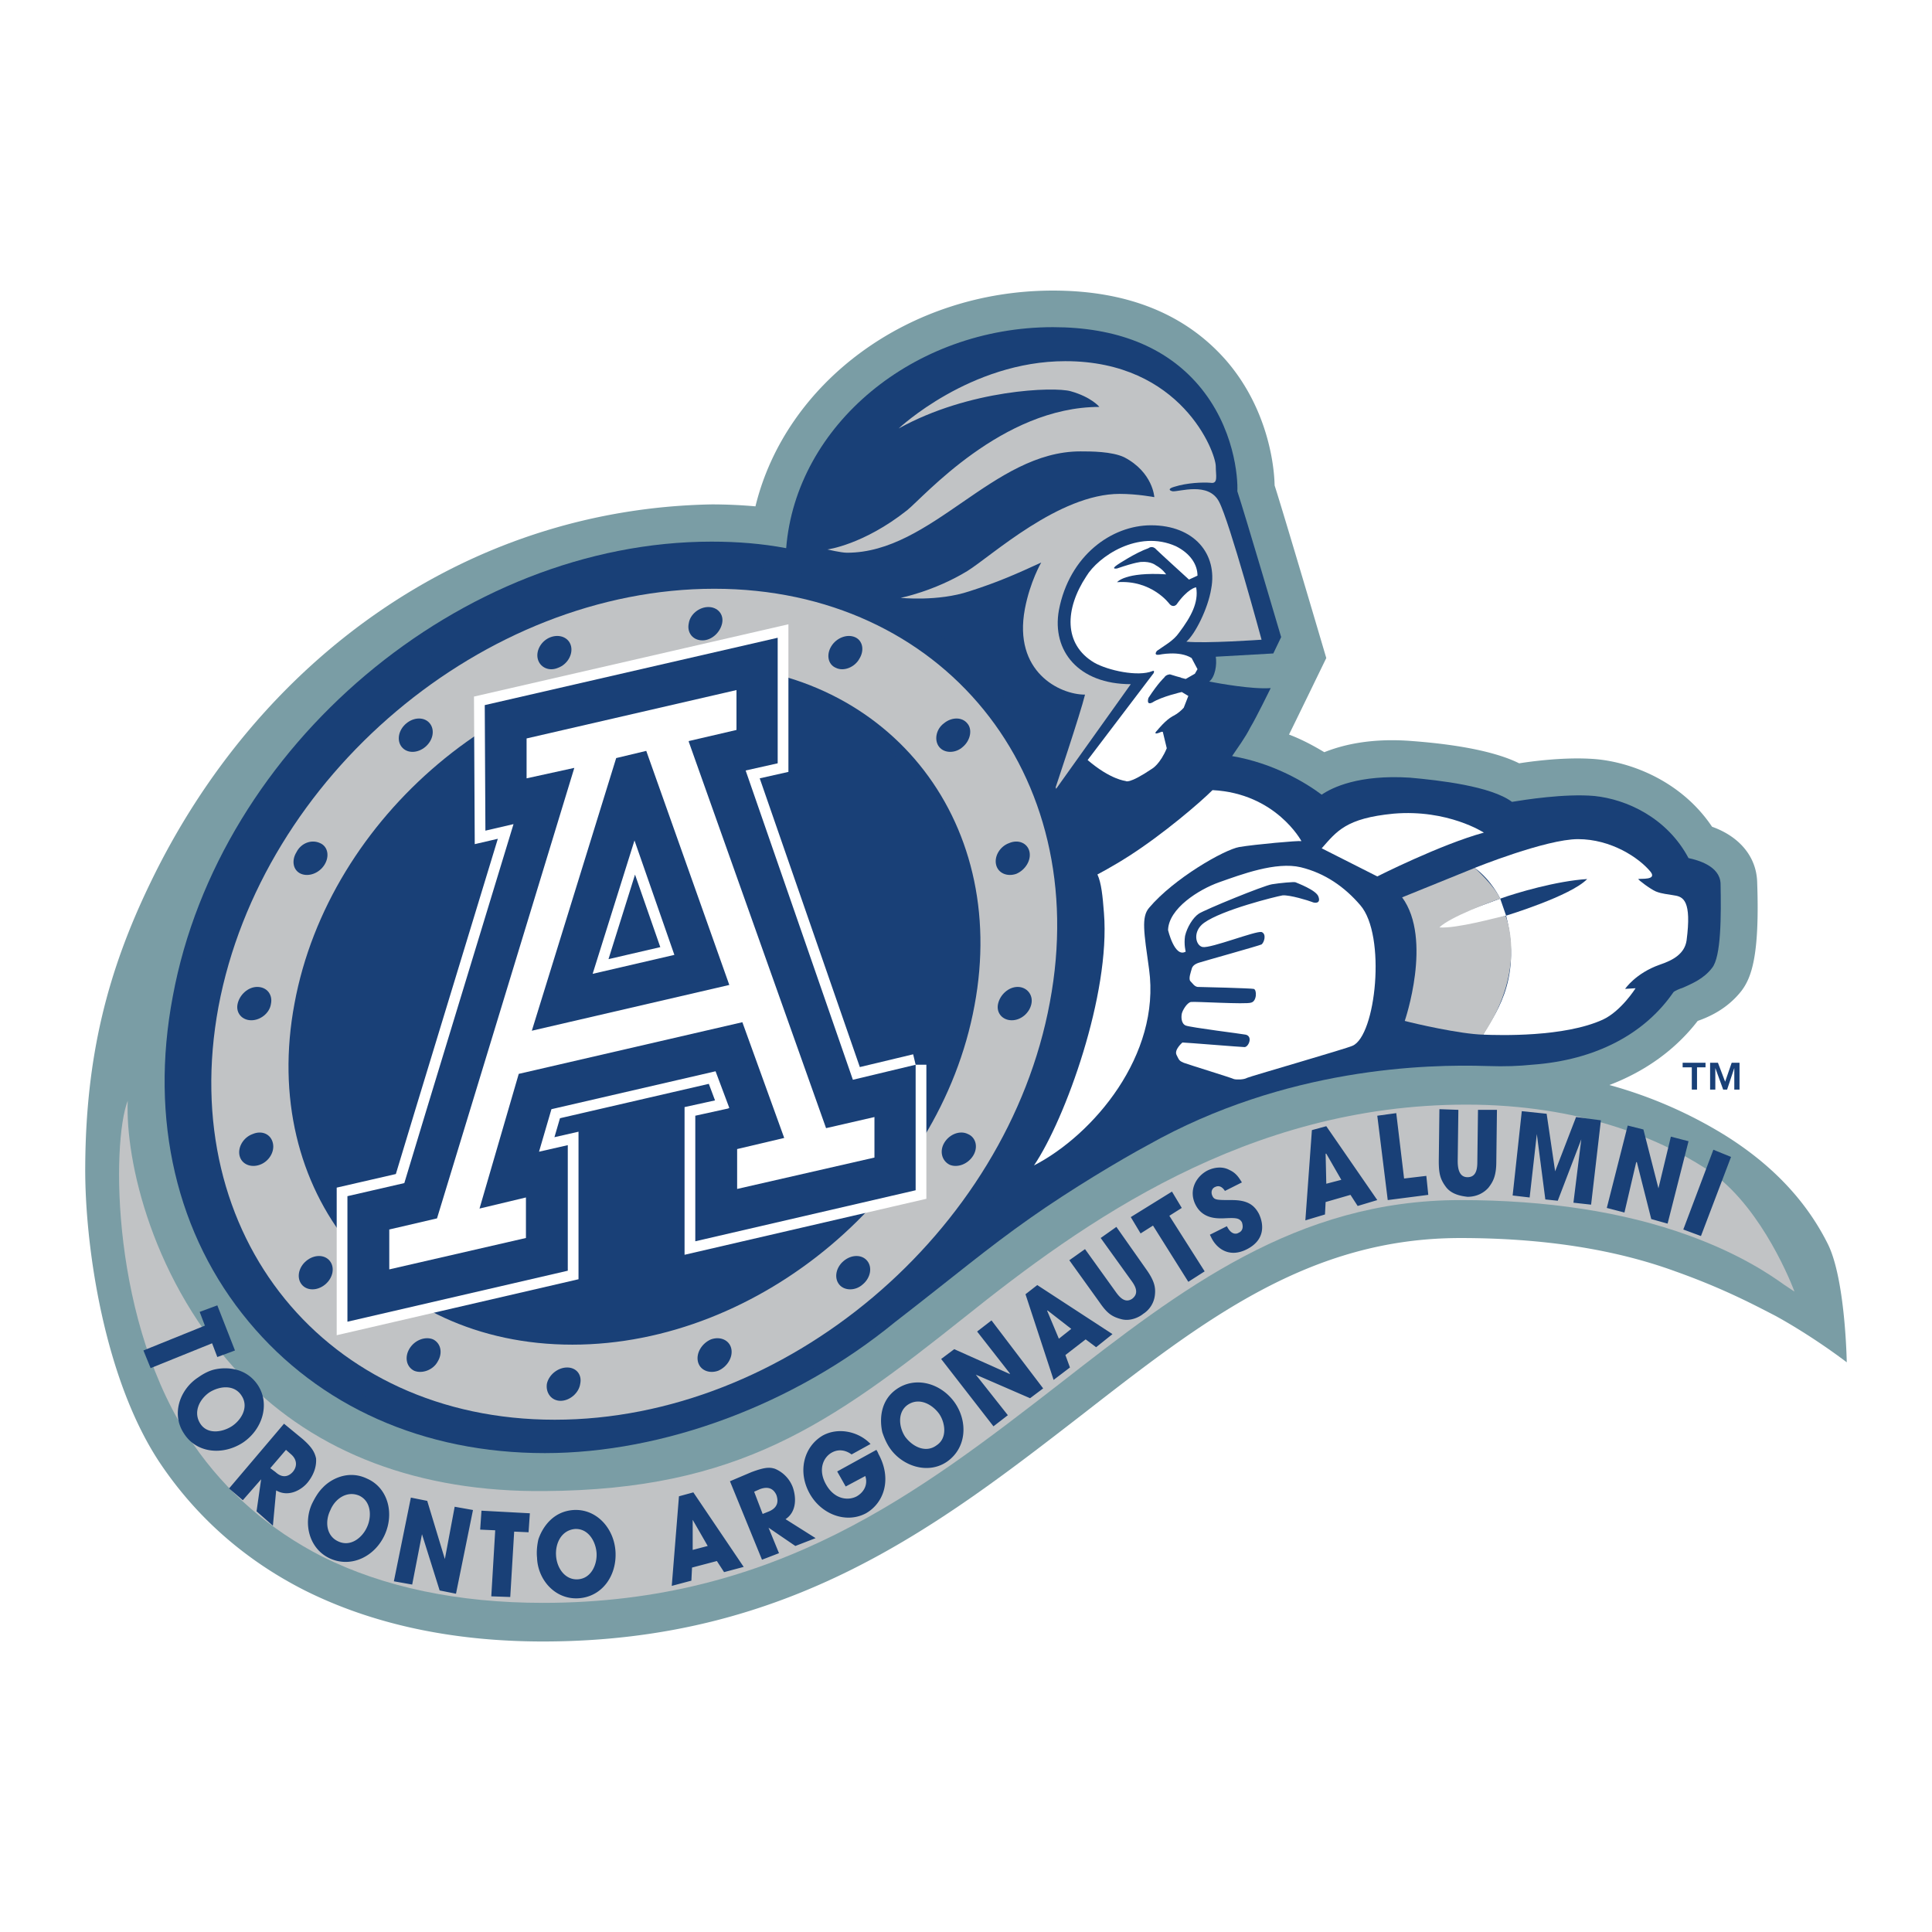
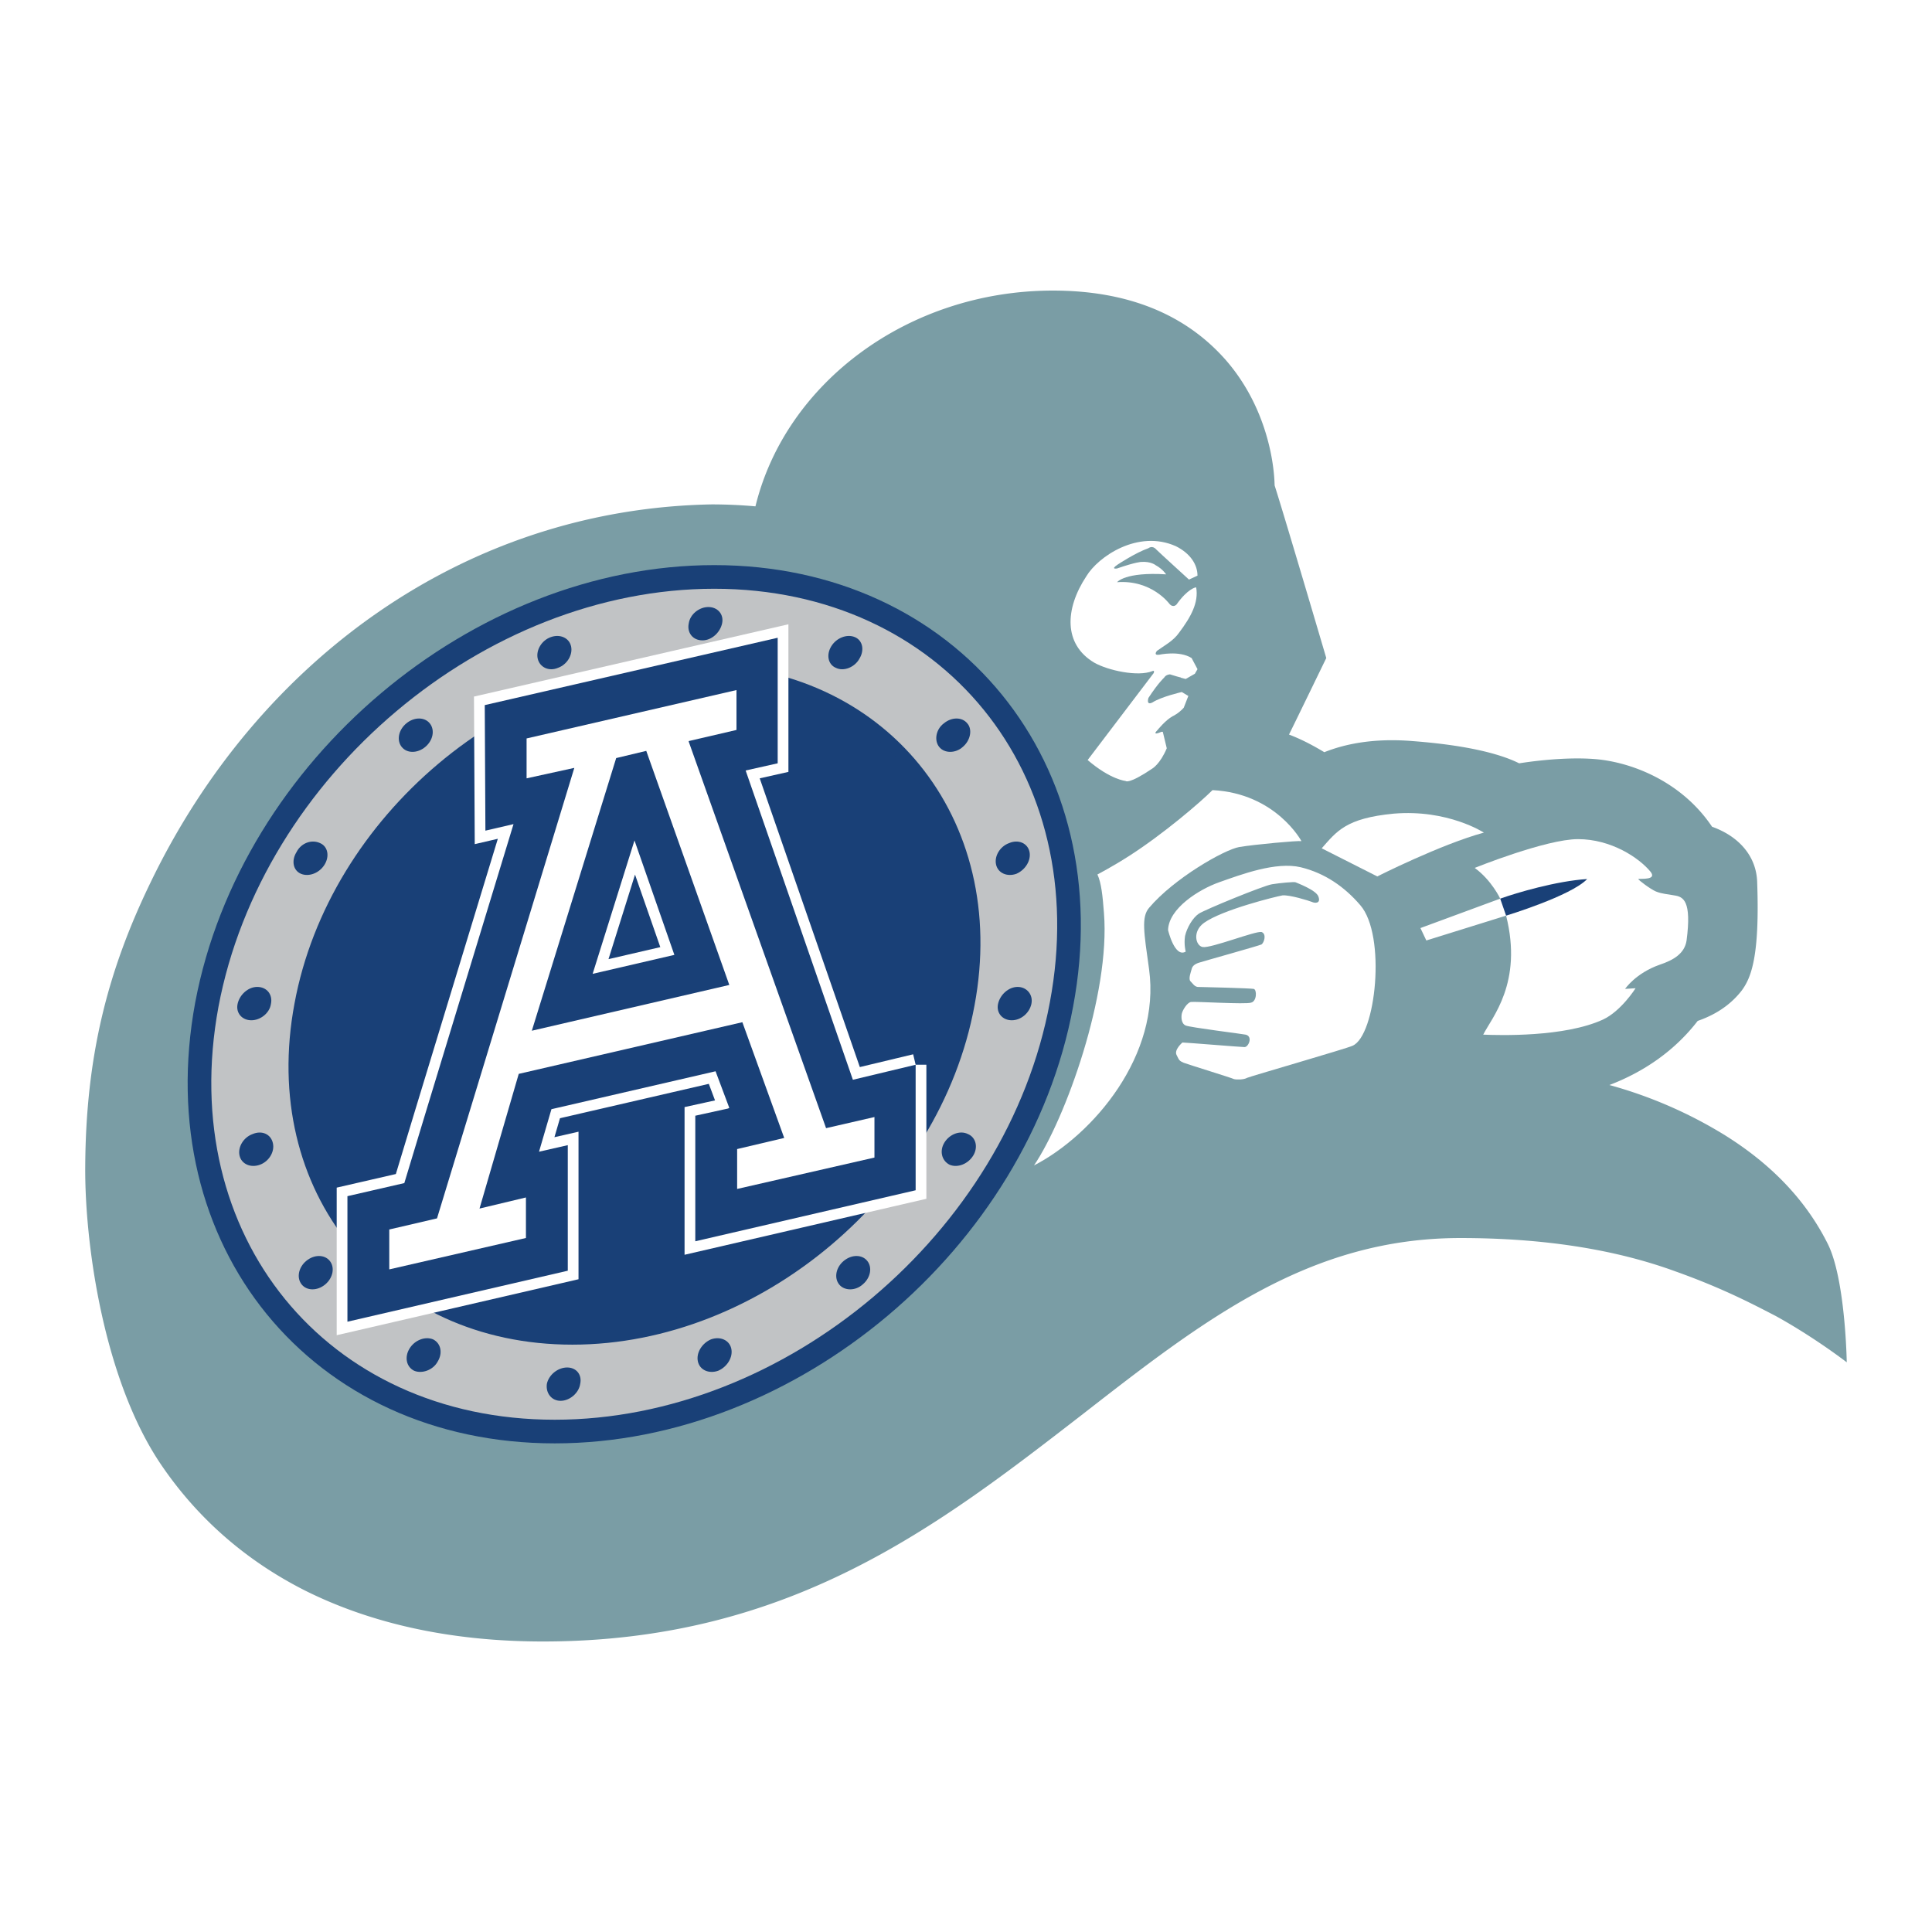
<svg xmlns="http://www.w3.org/2000/svg" width="2500" height="2500" viewBox="0 0 192.756 192.756">
  <path fill-rule="evenodd" clip-rule="evenodd" fill="#fff" d="M0 0h192.756v192.756H0V0z" />
  <path d="M182.359 124.104c-1.891-3.783-5.021-7.566-10.242-10.83a44.264 44.264 0 0 0-11.547-5.021c3.59-1.371 6.59-3.523 8.809-6.395 1.107-.391 2.936-1.174 4.369-3 .979-1.305 1.828-3.458 1.566-10.83-.064-2.544-1.762-4.566-4.502-5.544-2.936-4.371-7.697-6.328-11.35-6.72-2.609-.261-5.807.065-7.895.392-1.566-.783-4.631-1.762-10.633-2.218-3.98-.326-6.85.326-8.807 1.109-.98-.587-2.154-1.239-3.523-1.761.586-1.174 3.719-7.633 3.719-7.633s-4.111-13.96-5.154-17.222c-.064-2.806-1.043-8.089-4.828-12.46-4.045-4.632-9.85-6.98-17.287-6.98-14.417 0-26.682 9.199-29.683 21.528A49.16 49.16 0 0 0 71 50.324c-24.725.457-45.339 15.657-55.973 37.707-4.306 8.873-6.458 17.354-6.523 28.312-.065 7.699 1.827 21.398 7.632 29.879 3.653 5.35 8.481 9.525 14.287 12.461 6.654 3.326 14.613 5.088 23.746 5.088 24.66 0 39.468-11.547 53.887-22.703 12.068-9.393 22.57-17.549 37.641-17.549 8.221 0 15.396 1.109 21.463 3.328 4.762 1.695 7.828 3.326 9.98 4.436 2.023 1.109 4.697 2.805 7.111 4.633.001-.004-.13-8.289-1.892-11.812z" fill-rule="evenodd" clip-rule="evenodd" fill="#7a9da5" />
-   <path d="M126.779 68.652c-1.893.13-5.09-.457-6.133-.652.586-.457.783-1.696.652-2.479l5.74-.326.783-1.631s-3.654-12.395-4.371-14.548c.066-1.305-.262-6.394-3.914-10.634-3.262-3.784-8.154-5.741-14.482-5.741-13.896 0-25.638 9.786-26.617 22.05-2.414-.457-4.893-.652-7.437-.652-24.986 0-49.123 20.354-53.755 45.339-2.349 12.33.391 23.877 7.567 32.488 7.045 8.48 17.483 13.111 29.552 13.111 11.808 0 24.855-4.826 34.901-13.047 6.067-4.697 9.2-7.371 13.569-10.438 3.98-2.805 9.004-5.807 11.678-7.242 13.766-7.762 27.857-8.088 33.857-7.893 1.828.064 3.197 0 4.502-.131 6.328-.457 11.221-3.066 14.092-7.24.131-.131.586-.326.979-.457.848-.393 2.021-.848 2.869-1.957.914-1.109.914-5.219.85-8.416-.066-1.761-2.283-2.349-3.197-2.544-2.152-4.044-6.197-5.871-9.395-6.197-2.936-.261-7.045.392-8.219.587-2.088-1.565-7.242-2.152-10.178-2.414-5.088-.326-7.764.979-8.807 1.696-1.566-1.174-4.762-3.131-8.938-3.849.521-.783 1.305-1.827 1.826-2.871.524-.846 2.026-3.912 2.026-3.912z" fill-rule="evenodd" clip-rule="evenodd" fill="#194077" />
  <path d="M159.92 101.727c1.826-.848 3.262-3.131 3.262-3.131l-1.045.066s1.045-1.566 3.457-2.414c1.371-.458 2.48-1.11 2.676-2.415.521-3.979-.326-4.371-1.24-4.501-.652-.131-1.174-.131-1.826-.392-.588-.261-1.697-1.109-1.762-1.239.262-.065 1.893.13 1.24-.718-1.176-1.436-3.98-3.262-7.242-3.262-3.197 0-10.307 2.87-10.307 2.87 1.695 1.24 2.543 3.066 2.543 3.066l-7.959 2.936.588 1.239 7.959-2.479c1.695 6.719-1.436 10.176-2.283 11.874 1.63.066 8.089.261 11.939-1.5zM135.717 90.311c-1.566-1.827-3.523-3.196-5.938-3.784-2.479-.587-5.936.718-8.154 1.5-2.021.718-5.023 2.61-5.088 4.763 0 0 .652 2.805 1.76 2.153 0 0-.195-.718-.064-1.566.195-.848.783-1.827 1.371-2.218.586-.391 6.457-2.805 7.305-2.936.783-.13 2.219-.261 2.35-.196.131.066 2.088.783 2.283 1.436.262.717-.393.652-.652.522-.326-.131-2.219-.718-2.936-.652-.719.13-6.002 1.435-7.828 2.74-1.176.848-.85 2.283-.131 2.414.848.131 5.283-1.631 5.871-1.5.521.195.262 1.043 0 1.239-.262.13-5.871 1.696-6.262 1.827-.393.13-.654.326-.719.653-.064.26-.326.912-.131 1.174.262.26.393.521.719.586.391 0 5.35.131 5.609.197.326.064.326 1.238-.26 1.369-.523.195-5.611-.131-6.002-.064-.393.064-.85.848-.914 1.174s-.064.979.391 1.174c.457.195 5.742.848 6.002.914.719.195.262 1.238-.131 1.238-.324 0-5.871-.457-6.197-.457 0 0-.848.719-.586 1.24.26.521.26.588.717.783.521.195 4.764 1.5 5.023 1.631.262.064.979.064 1.305-.131.262-.131 9.98-2.936 10.504-3.195 2.347-.98 3.392-11.027.783-14.028z" fill-rule="evenodd" clip-rule="evenodd" fill="#fff" />
  <path d="M120.973 78.83c-1.24 1.239-4.893 4.371-8.352 6.589-1.629 1.043-3.131 1.826-3.131 1.826.393.849.523 2.153.652 3.849.652 8.09-3.848 20.549-6.98 25.182 5.938-3.066 12.656-11.025 11.482-19.57-.521-3.719-.783-5.22 0-6.133 2.479-2.936 7.502-5.806 9.002-6.067 1.566-.261 5.871-.652 6.199-.587.001-.001-2.544-4.764-8.872-5.089zM117.842 67.608c-.131-.065.129.065-1.109-.326 0 0-.393 0-.588.326 0 0-.586.522-1.564 2.022 0 0-.262.783.391.457.914-.587 2.936-1.044 2.936-1.044l.652.392-.457 1.174c-.521.587-1.109.848-1.109.848-.717.392-1.5 1.37-1.5 1.37-.586.587.195.261.195.261.262-.13.326-.065.326-.065l.393 1.631c-.652 1.565-1.436 2.022-1.436 2.022-2.414 1.631-2.674 1.24-2.674 1.24s-1.502-.13-3.785-2.087l6.59-8.677s.131-.326-.131-.196c-1.436.587-4.436-.065-5.807-.848-3.066-1.826-2.936-5.349-.783-8.611 1.176-1.958 5.154-4.697 8.938-3.001 1.436.718 2.154 1.827 2.154 2.936l-.85.392s-2.936-2.675-3.262-3c-.391-.457-.781-.131-.781-.131-1.305.457-3.066 1.631-3.066 1.631-.783.521-.066.392-.066.392 1.893-.653 2.414-.653 2.414-.653.979-.065 1.436.326 1.436.326.717.392 1.043.914 1.043.914-4.109-.261-4.893.783-4.893.783 3.459-.261 5.219 2.153 5.219 2.153.393.457.719.065.719.065 1.109-1.566 1.891-1.696 1.891-1.696h.066c.262 1.5-.521 2.936-1.697 4.501-.586.848-1.5 1.304-2.217 1.827 0 0-.393.457.195.391 0 0 2.021-.457 3.262.326l.588 1.109-.262.457-.914.522-.521-.131h.064v-.002zM139.043 81.178c5.414-.457 9.002 1.892 9.002 1.892-4.305 1.174-10.633 4.371-10.633 4.371l-5.545-2.805c1.5-1.697 2.414-3.002 7.176-3.458z" fill-rule="evenodd" clip-rule="evenodd" fill="#fff" />
  <path d="M149.676 89.659l.588 1.696s6.459-1.958 8.09-3.653c-3.067.195-7.047 1.37-8.678 1.957z" fill-rule="evenodd" clip-rule="evenodd" fill="#194077" />
-   <path d="M106.295 36.034c11.547 0 15.004 9.068 15.004 10.503 0 .914.262 1.761-.521 1.631-.783-.065-2.35 0-3.588.391-.719.196-.523.392-.197.457.652.065 3.59-.979 4.633 1.043 1.043 1.958 4.24 13.765 4.24 13.765s-5.611.392-7.502.196c.848-.717 2.152-3.262 2.479-5.284.652-3.458-1.695-6.328-6.002-6.328-3.914 0-8.154 3-9.197 8.48-.719 4.045 1.957 7.372 7.176 7.372l-7.633 10.698s2.609-7.763 3.066-9.655c-2.545 0-7.176-2.283-6.002-8.546.521-2.74 1.631-4.632 1.631-4.632-2.414 1.109-4.307 1.957-7.176 2.871-3.132 1.043-6.85.652-6.85.652s3.327-.652 6.654-2.675c2.413-1.501 9.134-7.698 15.2-7.698 1.762 0 3.457.326 3.457.326s-.131-2.479-3-3.979c-1.24-.587-3.328-.587-4.371-.587-8.742 0-14.809 10.111-23.29 10.111-.587 0-1.957-.326-1.957-.326s3.587-.457 7.958-3.915c1.631-1.305 9.46-10.307 19.179-10.307 0 0-.781-.979-2.869-1.566-1.631-.457-10.112-.195-17.158 3.719 0 .002 7.111-6.717 16.636-6.717zM147.98 103.229c4.502-6.721 2.219-11.874 2.219-11.874-.914.195-4.893 1.304-6.59 1.174 1.045-1.043 5.285-2.609 6.066-2.87-.586-1.305-2.543-3.066-2.543-3.066l-7.242 2.936c3.066 4.175.262 12.329.262 12.329.979.261 5.481 1.304 7.828 1.371z" fill-rule="evenodd" clip-rule="evenodd" fill="#c1c3c5" />
  <path d="M55.344 142.826c23.551 0 46.187-19.049 50.558-42.6 4.438-23.55-11.155-42.665-34.64-42.665-23.551 0-46.188 19.114-50.624 42.665-4.37 23.551 11.155 42.6 34.706 42.6z" fill-rule="evenodd" clip-rule="evenodd" fill="#c1c3c5" stroke="#194077" stroke-width="2.359" stroke-miterlimit="2.613" />
  <path d="M57.106 133.562c18.396 0 36.141-14.939 39.533-33.336 3.457-18.396-8.742-33.335-27.139-33.335-18.396 0-36.141 14.939-39.533 33.335-3.457 18.397 8.677 33.336 27.139 33.336z" fill-rule="evenodd" clip-rule="evenodd" fill="#194077" stroke="#194077" stroke-width="1.189" stroke-miterlimit="2.613" />
  <path d="M70.088 63.89c.913 0 1.761-.783 1.957-1.696.196-.913-.457-1.631-1.37-1.631s-1.827.718-1.957 1.631c-.196.913.391 1.696 1.37 1.696zM55.67 66.63c.914-.326 1.5-1.305 1.305-2.153-.196-.848-1.109-1.239-2.022-.913-.913.326-1.5 1.305-1.305 2.152.196.849 1.109 1.305 2.022.914zM42.427 74.523c.783-.652.979-1.696.457-2.348-.522-.652-1.566-.652-2.349 0-.783.652-.979 1.696-.457 2.348.523.653 1.567.653 2.349 0zM32.381 86.266c.522-.848.326-1.826-.457-2.153-.848-.391-1.892 0-2.349.914-.522.848-.326 1.827.457 2.153.783.325 1.827-.065 2.349-.914zM27.032 100.162c.195-.914-.392-1.697-1.37-1.697-.913 0-1.762.783-1.957 1.697-.196.912.457 1.631 1.37 1.631s1.826-.719 1.957-1.631zM27.227 114.057c-.195-.912-1.109-1.305-2.022-.912-.913.326-1.5 1.305-1.305 2.152.196.848 1.109 1.24 2.022.912.913-.324 1.501-1.303 1.305-2.152zM32.903 125.801c-.522-.652-1.566-.652-2.349 0-.783.65-.979 1.695-.457 2.348.522.652 1.566.652 2.349 0s.979-1.698.457-2.348zM43.21 133.629c-.783-.326-1.827.064-2.349.912-.522.85-.326 1.828.457 2.219.783.326 1.892-.064 2.349-.914.522-.848.326-1.826-.457-2.217zM56.584 136.434c-.914 0-1.827.717-2.023 1.631-.13.912.457 1.695 1.37 1.695.914 0 1.827-.783 1.957-1.695.196-.915-.391-1.631-1.304-1.631zM70.936 133.629c-.914.391-1.501 1.369-1.305 2.217.195.85 1.108 1.24 2.022.914.914-.391 1.5-1.369 1.305-2.219-.195-.848-1.109-1.238-2.022-.912zM84.179 125.801c-.783.65-.979 1.695-.457 2.348s1.631.652 2.349 0c.783-.652.979-1.697.457-2.348-.523-.653-1.567-.653-2.349 0zM94.225 113.992c-.521.848-.261 1.826.522 2.217.783.328 1.826-.064 2.348-.912.521-.848.262-1.826-.522-2.152-.782-.393-1.825 0-2.348.847zM99.574 100.162c-.195.912.457 1.631 1.371 1.631.912 0 1.762-.719 1.957-1.631.195-.914-.457-1.697-1.371-1.697-.912 0-1.76.783-1.957 1.697zM99.379 86.266c.195.849 1.109 1.239 2.023.914.912-.392 1.5-1.37 1.305-2.218-.197-.848-1.109-1.239-2.023-.848-.913.326-1.5 1.304-1.305 2.152zM93.704 74.523c.521.653 1.631.653 2.349 0 .782-.652.979-1.761.457-2.348-.522-.652-1.566-.652-2.349 0-.784.587-.979 1.697-.457 2.348zM83.396 66.63c.783.392 1.892-.065 2.349-.914.522-.848.326-1.826-.457-2.152s-1.827.065-2.349.913c-.522.848-.326 1.827.457 2.153z" fill-rule="evenodd" clip-rule="evenodd" fill="#194077" />
  <path d="M91.355 106.229l-6.263 1.5-10.699-30.857 3.197-.717V63.629l-29.226 6.719.065 12.526 2.805-.652c-3.131 10.307-8.938 29.292-10.895 35.815l-5.676 1.305v12.525l21.985-5.088v-12.527l-2.87.654 1.239-4.242 16.375-3.783 1.37 3.654-.131.064-3.262.717v12.527l21.985-5.09v-12.524h.001zM59.128 97.16l4.175-13.308 3.979 11.417-8.154 1.891z" fill-rule="evenodd" clip-rule="evenodd" fill="#fff" />
  <path d="M91.355 106.229l-6.263 1.5-10.699-30.857 3.197-.717V63.629l-29.226 6.719.065 12.526 2.805-.652c-3.131 10.307-8.938 29.292-10.895 35.815l-5.676 1.305v12.525l21.985-5.088v-12.527l-2.87.654 1.239-4.242 16.375-3.783 1.37 3.654-.131.064-3.262.717v12.527l21.985-5.09v-12.524M59.128 97.16l4.175-13.308 3.979 11.417-8.154 1.891z" fill="none" stroke="#fff" stroke-width="2.141" stroke-miterlimit="2.613" />
  <path d="M91.355 106.229l-6.263 1.5-10.699-30.857 3.197-.717V63.629l-29.226 6.719.065 12.526 2.805-.652c-3.131 10.307-8.938 29.292-10.895 35.815l-5.676 1.305v12.525l21.985-5.088v-12.527l-2.87.654 1.239-4.242 16.375-3.783 1.37 3.654-.131.064-3.262.717v12.527l21.985-5.09v-12.524h.001zM59.128 97.16l4.175-13.308 3.979 11.417-8.154 1.891z" fill-rule="evenodd" clip-rule="evenodd" fill="#194077" />
  <path d="M87.245 111.447l-4.828 1.109-13.7-38.555v-.065l4.762-1.109v-3.979l-20.941 4.827v3.979l4.762-1.043-13.699 44.947-4.763 1.109v3.98l13.635-3.133v-4.043l-4.632 1.107 3.914-13.438 22.311-5.154 4.175 11.547-4.697 1.109v3.979l13.7-3.131v-4.043h.001zm-34.184-8.611l8.416-27.203 3.001-.718 8.285 23.354-19.702 4.567z" fill-rule="evenodd" clip-rule="evenodd" fill="#fff" />
-   <path d="M12.745 109.816c-1.631 4.176-1.696 22.311 6.523 34.25 3.327 4.828 7.633 8.545 12.852 11.221 6.132 3.066 13.569 4.631 22.05 4.631 23.355 0 37.642-11.09 51.537-21.854 12.135-9.459 23.615-18.332 39.99-18.332 8.611 0 16.309 1.174 22.768 3.523 5.219 1.893 8.221 3.979 9.59 4.957l.979.652c-.652-1.76-3.85-9.197-8.938-12.328-4.566-2.936-12.461-6.328-23.811-6.328-21.92 0-38.295 11.807-50.038 21.201-13.438 10.699-22.572 17.223-41.882 17.354-12.525.131-22.833-3.785-30.14-11.352-9.067-9.458-11.742-21.723-11.48-27.595z" fill-rule="evenodd" clip-rule="evenodd" fill="#c1c3c5" />
-   <path d="M168.791 106.49v2.217h.521v-2.217h.848v-.457h-2.283v.457h.914zm1.826-.457v2.674h.521v-2.152l.783 2.152h.393l.717-2.152v2.152h.521v-2.674h-.783l-.652 1.891-.717-1.891h-.783zM20.443 132.258l-.522-1.369 1.761-.653 1.761 4.5-1.761.655-.522-1.371-6.132 2.478-.718-1.762 6.133-2.478zM20.899 138.912c1.043-.652 2.479-.783 3.197.326.782 1.174-.065 2.479-.979 3.066s-2.414.848-3.131-.262c-.718-1.106-.131-2.411.913-3.13zm.522-2.283c-.587.131-1.175.457-1.631.783-1.827 1.174-2.74 3.652-1.435 5.609 1.239 1.957 3.849 2.219 5.871.914 1.957-1.305 2.74-3.85 1.501-5.74-1.174-1.761-3.132-1.826-4.306-1.566zM28.532 144.652l.522.457c.522.457.653 1.109.196 1.697-.261.326-.913.848-1.761.064l-.522-.391 1.565-1.827zm-5.676 3.85l1.37 1.174 1.827-2.086-.457 3.195 1.631 1.436.326-3.523c1.24.719 2.544-.064 3.132-.781.587-.719.913-1.566.848-2.414-.13-.588-.391-1.109-1.37-1.957l-1.827-1.502-5.48 6.458zM32.968 150.654c.457-1.107 1.631-1.957 2.87-1.434 1.24.586 1.24 2.152.783 3.131-.457 1.043-1.631 2.021-2.871 1.436-1.173-.523-1.369-1.957-.782-3.133zm-.783-2.216c-.457.457-.783 1.043-1.043 1.564-.914 1.957-.327 4.502 1.761 5.48 2.153.979 4.501-.195 5.479-2.348.979-2.154.327-4.697-1.761-5.611-1.892-.912-3.653.067-4.436.915zM40.992 149.416l1.632.326 1.76 5.805.979-5.219 1.826.326-1.695 8.352-1.631-.326-1.762-5.612-.978 5.024-1.827-.326 1.696-8.35zM49.408 152.678l-1.501-.067.131-1.89 4.827.259-.13 1.893-1.436-.064-.391 6.523-1.892-.066.392-6.588zM55.475 155.156c-.065-1.174.522-2.479 1.892-2.609 1.37-.064 2.087 1.305 2.153 2.414.065 1.109-.522 2.543-1.892 2.609-1.24.065-2.088-1.109-2.153-2.414zm-1.762-1.566c-.131.588-.196 1.24-.131 1.828.065 2.152 1.762 4.174 4.11 4.045 2.349-.131 3.849-2.219 3.718-4.633-.13-2.348-1.892-4.305-4.175-4.176-2.086.131-3.131 1.762-3.522 2.936zM69.109 151.633l1.5 2.609-1.5.393v-3.002zm2.414 4.111l.718 1.107 1.957-.521-5.023-7.436-1.435.391-.718 8.938 1.957-.521.065-1.305 2.479-.653zM75.242 148.828l.587-.26c.718-.262 1.305-.131 1.631.586.13.393.326 1.174-.718 1.631l-.652.262-.848-2.219zm.782 6.785l1.696-.652-1.043-2.545 2.675 1.826 2.022-.781-3-1.893c1.174-.783 1.043-2.283.717-3.197a3.233 3.233 0 0 0-1.762-1.826c-.587-.195-1.108-.131-2.348.326l-2.153.914 3.196 7.828zM87.441 144.652c.065.131.13.197.195.393 1.37 2.479.587 4.893-1.239 5.936-1.957 1.045-4.437.131-5.61-1.957-1.24-2.217-.587-4.697 1.305-5.805 1.565-.85 3.588-.393 4.762.848l-1.892 1.043c-.521-.391-1.239-.586-1.957-.195-.848.457-1.435 1.697-.587 3.197.848 1.5 2.218 1.631 3.066 1.174.783-.457 1.108-1.24.848-2.023l-1.957 1.045-.848-1.5 3.914-2.156zM90.311 143.348c-.652-.979-.783-2.479.261-3.195 1.174-.783 2.479 0 3.132.912.587.85.848 2.414-.261 3.133-1.044.781-2.349.195-3.132-.85zm-2.283-.455c.196.586.457 1.174.783 1.631 1.24 1.76 3.784 2.609 5.675 1.305 1.958-1.371 2.088-3.98.783-5.871-1.37-1.959-3.914-2.676-5.806-1.371-1.696 1.173-1.696 3.13-1.435 4.306zM93.899 135.586l1.305-.979 5.546 2.479v-.066l-3.264-4.174 1.436-1.11 5.154 6.785-1.305.979-5.414-2.35 3.196 4.045-1.436 1.11-5.218-6.719zM106.295 135.193l.455 1.24-1.631 1.24-2.805-8.547 1.174-.914 7.504 4.893-1.633 1.307-1.043-.783-2.021 1.564zm-.652-1.631l1.238-.979-2.348-1.826h-.066l1.176 2.805zM108.252 124.625l3 4.176c.326.457.914 1.305 1.697.783.781-.588.26-1.371-.131-1.893l-3.002-4.176 1.566-1.107 2.936 4.174c.848 1.176.979 1.828.914 2.545a2.553 2.553 0 0 1-1.176 1.957c-.391.326-1.305.783-2.217.521-.979-.26-1.436-.652-2.154-1.695l-3-4.176 1.567-1.109zM115.035 122.277l-1.238.784-.979-1.631 4.11-2.545.978 1.631-1.24.783 3.523 5.545-1.63 1.043-3.524-5.61zM122.211 118.82c-.129-.197-.455-.652-.979-.393-.326.131-.455.521-.26.914.195.391.457.391 1.957.391 1.566 0 2.219.521 2.674 1.371.523 1.107.588 2.609-1.174 3.521-1.891.979-3.131-.195-3.588-1.174l-.131-.262 1.697-.848c.457.914.979.783 1.174.652.457-.195.457-.652.326-1.043-.262-.457-.652-.457-1.893-.393-.586 0-2.021.066-2.74-1.369-.717-1.436.066-2.805 1.176-3.393.652-.326 1.5-.457 2.217-.064.719.326.979.848 1.24 1.238l-1.696.852zM132.258 115.102h.066l1.5 2.609-1.5.391-.066-3zm2.48 4.109l.717 1.109 1.957-.588-5.088-7.371-1.436.391-.652 9.004 1.957-.588.064-1.24 2.481-.717zM137.412 111.316l1.893-.259.781 6.523 2.219-.262.195 1.893-4.045.521-1.043-8.416zM145.502 110.73l-.066 5.088c0 .588.066 1.631.979 1.631.914 0 .979-.912.979-1.564l.066-5.154h1.891l-.064 5.154c0 1.434-.326 2.021-.783 2.609-.457.521-1.174.912-2.088.912-.521-.064-1.564-.195-2.152-.979s-.717-1.369-.717-2.609l.064-5.154 1.891.066zM151.83 110.861l2.479.26.847 5.742 2.088-5.416 2.479.326-.979 8.416-1.762-.195.784-6.328-2.348 6.133-1.24-.131-.848-6.523-.717 6.328-1.697-.198.914-8.414zM162.398 112.295l1.565.393 1.5 5.871 1.24-5.155 1.762.457-2.088 8.221-1.631-.457-1.435-5.676h-.065l-1.174 5.024-1.761-.457 2.087-8.221zM170.943 114.709l1.762.719-3 7.892-1.762-.652 3-7.959z" fill-rule="evenodd" clip-rule="evenodd" fill="#194077" />
</svg>